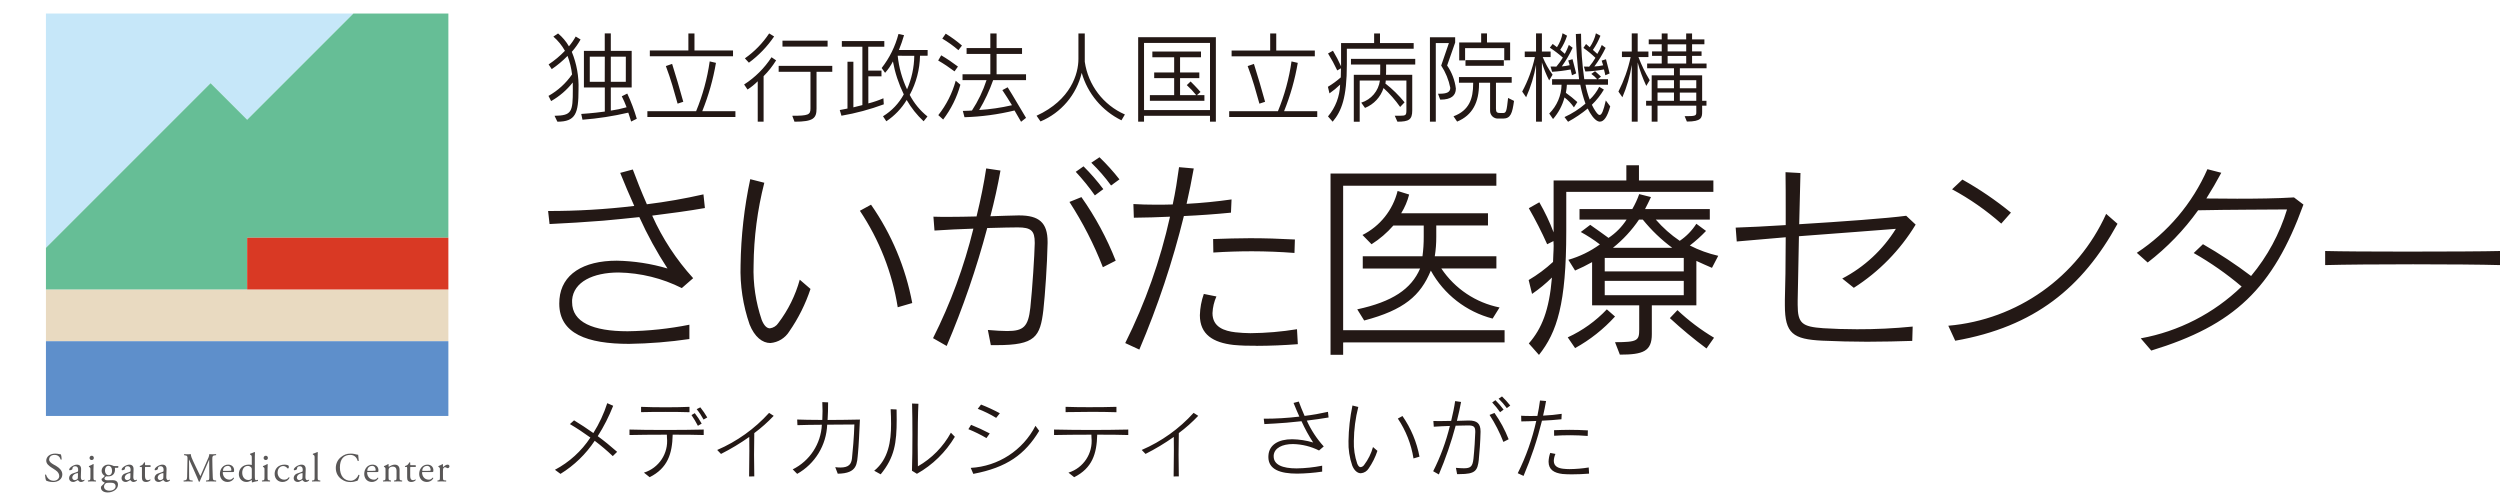
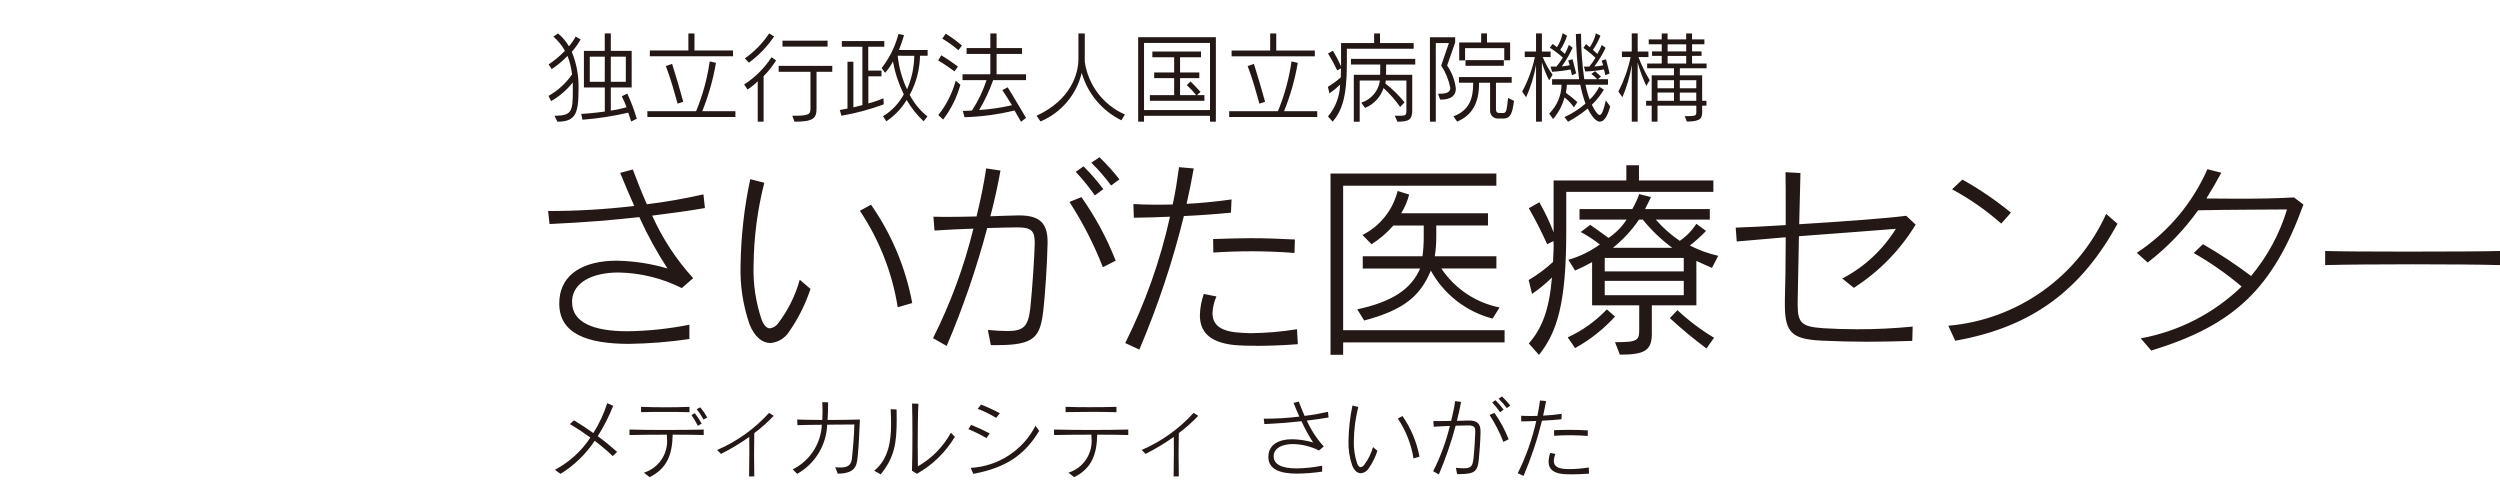
<svg xmlns="http://www.w3.org/2000/svg" id="a" viewBox="0 0 302.75 60">
  <defs>
    <clipPath id="c">
-       <rect width="59.879" height="60" fill="none" />
-     </clipPath>
+       </clipPath>
  </defs>
  <g id="b">
    <path d="M69.242,6.269c.598,1.453,.875,3.016,.816,4.586,0,2.879-.344,3.883-2.559,3.883l-.344-.715c2.086-.035,2.215-.449,2.215-3.168,0-.273-.008-.609-.008-.867-.723,.914-1.613,1.68-2.621,2.254l-.32-.629c1.137-.637,2.113-1.527,2.856-2.602-.09-.766-.273-1.52-.547-2.242-.582,.598-1.223,1.137-1.914,1.602l-.379-.57c.719-.473,1.379-1.027,1.977-1.648-.363-.652-.84-1.234-1.402-1.723l.57-.379c.527,.438,.973,.965,1.316,1.559,.312-.367,.59-.766,.82-1.188l.59,.359c-.301,.539-.656,1.039-1.066,1.5m7.188,8.438s-.133-.461-.344-1.078c-1.824,.426-3.68,.715-5.547,.856l-.152-.699s1.41-.086,2.856-.289v-2.918h-2.531V6.16h2.523v-2.113h.734v2.113h2.527v4.43h-2.527v2.805c.644-.09,1.285-.227,1.91-.406-.168-.453-.363-.898-.582-1.328l.664-.332c.461,.984,.844,2.004,1.152,3.051l-.684,.34Zm-3.188-7.859h-1.82v3.043h1.812l.008-3.043Zm2.547,0h-1.82v3.043h1.816l.004-3.043Zm2.609,7.305v-.699h5.902c.797-1.934,1.352-3.961,1.645-6.031l.758,.176c-.34,2.008-.898,3.969-1.66,5.856h4.016v.699h-10.66Zm.297-7.348v-.703h4.668v-2.066h.738v2.066h4.668v.703h-10.074Zm3.363,5.734c-.402-1.441-.816-2.957-1.422-4.551l.758-.262c.48,1.52,.93,3.051,1.352,4.586l-.688,.227Zm10.414-3.328v5.512h-.711v-4.894c-.375,.379-.789,.715-1.234,1l-.414-.609c1.328-.852,2.457-1.977,3.32-3.301l.555,.379c-.43,.695-.938,1.34-1.516,1.914m-1.781-1.633l-.484-.527c1.16-.812,2.156-1.836,2.938-3.016l.602,.367c-.832,1.227-1.863,2.301-3.055,3.176m8.191,1.105v4.453c0,1.164-.371,1.59-2.668,1.59l-.273-.719c1.934,0,2.207-.121,2.207-.867v-4.461h-3.852v-.715h6.492v.715l-1.906,.004Zm-4.125-3.769h5.465v.715h-5.465v-.715Zm10.387,.731v2.891h1.602v.691h-1.59v3.273h.035c.609-.156,1.211-.363,1.789-.613l.047,.734c-1.664,.617-3.383,1.082-5.129,1.379l-.203-.688c.32-.062,.688-.121,.934-.18V7.477h.715v5.523c.391-.098,.769-.191,1.09-.273V5.656h-2.488v-.684h5.144v.684h-1.945Zm6.269,1.094c-.031,1.656-.457,3.281-1.246,4.738,.527,1.012,1.258,1.902,2.148,2.613l-.465,.582c-.809-.75-1.5-1.621-2.051-2.578-.621,1.031-1.465,1.91-2.465,2.578l-.402-.606c1.059-.648,1.926-1.562,2.516-2.652-.617-1.262-1.062-2.602-1.316-3.988-.254,.5-.574,.965-.949,1.379l-.414-.582c.953-1.219,1.645-2.621,2.035-4.121l.676,.144c-.176,.609-.387,1.211-.625,1.797h3.481v.688l-.922,.008Zm-2.703,0c.148,1.41,.531,2.785,1.133,4.066,.559-1.281,.856-2.66,.875-4.059l-2.008-.008Zm6.883,1.891c-.633-.477-1.293-.918-1.98-1.316l.367-.629c.703,.414,1.379,.871,2.027,1.363l-.414,.582Zm-1.375,5.832l-.59-.535c.977-1.23,1.691-2.648,2.109-4.168l.566,.488c-.418,1.527-1.129,2.957-2.086,4.215m1.848-8.398c-.606-.523-1.262-.992-1.953-1.402l.414-.598c.695,.422,1.355,.906,1.969,1.438l-.43,.562Zm7.586,8.668c-.254-.461-.519-.914-.793-1.367-1.984,.484-4.016,.758-6.059,.816l-.199-.762c.359,0,1.102-.047,1.102-.047,.75-1.141,1.344-2.379,1.766-3.68h-2.906v-.715h3.367v-2.461h-2.875v-.711h2.875v-1.77h.758v1.77h3.082v.711h-3.082v2.461h3.566v.711h-3.981c-.445,1.262-1.012,2.473-1.695,3.621,1.34-.086,2.668-.281,3.973-.582-.375-.617-.762-1.227-1.164-1.828l.641-.344c.781,1.234,1.41,2.363,2.227,3.703l-.602,.473Zm12.156-.176c-2.344-1.148-4.09-3.234-4.812-5.746-.629,2.648-2.484,4.832-4.988,5.883l-.48-.691c4.172-1.918,5.07-5.094,5.07-6.875v-3.09h.769v3.426c.406,2.828,2.246,5.246,4.859,6.387l-.418,.707Zm10.723,.168v-.715h-7.988v.715h-.711V4.508h9.41V14.734h-.711Zm0-9.539h-7.988V13.332h7.988V5.195Zm-7.277,7.008v-.688h2.938v-2.055h-2.418v-.688h2.418v-1.844h-2.641v-.688h5.891v.688h-2.535v1.844h2.332v.688h-2.332v2.055h1.953c-.344-.434-.727-.84-1.137-1.211l.461-.441c.719,.711,1.199,1.27,1.199,1.27l-.43,.383h.902v.688h-6.602Zm9.602,1.961v-.699h5.902c.797-1.934,1.352-3.961,1.645-6.031l.758,.176c-.34,2.008-.898,3.969-1.66,5.856h4.019v.699h-10.664Zm.293-7.348v-.703h4.672v-2.066h.734v2.066h4.672v.703h-10.078Zm3.367,5.734c-.402-1.441-.816-2.957-1.422-4.551l.758-.262c.48,1.52,.93,3.051,1.352,4.586l-.688,.227Zm10.59-6.652v1.879c0,4.074-.648,5.676-1.719,6.957l-.566-.641c.91-1.078,1.426-2.434,1.469-3.848-.402,.387-.832,.742-1.289,1.059l-.191-.797c.555-.328,1.074-.711,1.559-1.137,.012-.383,.023-.715,.023-1.105l-.449,.262c-.332-.707-.703-1.391-1.117-2.055l.594-.332c.367,.606,.695,1.238,.984,1.887v-2.816h4.004v-1.164h.711v1.164h4.078v.688h-8.09Zm4.754,1.914v.5c0,.273,0,.582-.016,.746h3.18v4.312c0,1.117-.406,1.363-1.797,1.363l-.32-.719h.582c.769,0,.828-.062,.828-.699v-3.566h-2.5c0,.121-.016,.242-.047,.359,.859,.672,1.637,1.438,2.324,2.281l-.535,.559c-.586-.836-1.258-1.602-2.012-2.289-.355,1.094-1.176,1.977-2.242,2.406l-.457-.637c1.211-.375,2.094-1.418,2.262-2.68h-2.449v4.988h-.715v-5.68h3.191c.008-.152,.008-.465,.008-.734v-.512h-3.543v-.688h7.785v.688h-3.527Zm7.387,.117c.578,.832,.938,1.789,1.059,2.793,0,.84-.559,1.34-1.852,1.34h-.047l-.262-.715h.18c.891,0,1.305-.188,1.305-.719-.191-.961-.566-1.879-1.102-2.695l.934-2.719h-1.586V14.738h-.711V4.512h3.055v.641l-.973,2.777Zm6.758,6.426h-.57c-.262,.016-.516-.082-.703-.262-.188-.184-.289-.438-.281-.699v-3.375h-1.34v.133c0,2.219-.781,3.801-2.652,4.57l-.438-.641c1.914-.711,2.379-2.16,2.379-3.93v-.133h-1.719v-.688h6.387v.688h-1.906v3.144c0,.43,.121,.523,.547,.523h.309c.414,0,.438-.297,.613-1.828l.719,.359c-.211,1.488-.391,2.141-1.34,2.141m.156-7.055v-1.477h-4.742v1.484h-.711v-2.172h2.656v-1.094h.707v1.094h2.801v2.16l-.711,.004Zm-4.695-.023h4.644v.688h-4.644v-.688Zm10.133,2.453c-.359-.695-.652-1.422-.879-2.172v7.172h-.711V7.859c-.234,1.352-.637,2.668-1.199,3.918l-.477-.688c.707-1.312,1.223-2.723,1.539-4.18h-1.23v-.668h1.367v-2.195h.711v2.195h1.055v.668h-.957c.309,.758,.711,1.477,1.195,2.137l-.414,.688Zm6.164,5c-.395,0-.82-.414-1.234-1.105-.094-.16-.18-.32-.262-.488-.738,.613-1.535,1.148-2.379,1.605l-.43-.57c.918-.418,1.773-.965,2.539-1.625-.266-.75-.477-1.516-.629-2.293h-1.621c-.016,.332-.059,.66-.121,.984,.484,.344,.949,.719,1.387,1.117l-.414,.641c-.312-.457-.699-.863-1.141-1.199-.254,.965-.731,1.859-1.387,2.613l-.461-.664c.934-.926,1.469-2.18,1.492-3.492h-1.148v-.664h3.269c-.215-1.82-.348-3.644-.391-5.477l.629-.035c0,1.844,.129,3.684,.391,5.512h1.566c-.211-.242-.449-.457-.711-.641l.449-.332c.332,.281,.719,.66,.719,.66l-.379,.312h1.23v.664h-2.723c.117,.613,.285,1.215,.508,1.801,.473-.441,.863-.965,1.148-1.547l.57,.336c-.402,.676-.891,1.293-1.457,1.84,.059,.117,.164,.332,.223,.426,.297,.5,.519,.809,.719,.809,.25,0,.465-.5,.746-1.758l.535,.719c-.359,1.297-.781,1.844-1.242,1.844m-3.391-5.617s-.094-.383-.164-.699c-.742,.144-1.488,.238-2.242,.281l-.191-.637c.094,0,.512,.008,.711,.008,.293-.34,.555-.707,.781-1.09-.492-.438-1.02-.84-1.574-1.203l.344-.449c.176,.129,.414,.305,.519,.391,.336-.512,.566-1.086,.676-1.688l.547,.297c-.191,.606-.473,1.184-.828,1.711,.164,.129,.438,.367,.555,.484,.191-.344,.355-.707,.488-1.078l.461,.344c-.363,.793-.805,1.551-1.316,2.258,.32-.023,.641-.07,.957-.144-.051-.191-.113-.379-.176-.57l.519-.164c.25,.949,.441,1.723,.441,1.723l-.508,.227Zm4.039,0s-.07-.371-.164-.699c-.742,.137-1.496,.223-2.254,.246l-.176-.598c.094,0,.441,.012,.641,.012,.285-.332,.539-.691,.758-1.07-.453-.438-.941-.84-1.457-1.199l.32-.473c.141,.117,.32,.27,.449,.391,.355-.508,.606-1.082,.746-1.688l.547,.297c-.238,.606-.543,1.18-.914,1.711,.152,.129,.379,.344,.535,.488,.211-.348,.395-.707,.543-1.082l.465,.348c-.383,.793-.84,1.551-1.367,2.254,.359-.016,.715-.062,1.066-.141-.059-.191-.117-.379-.18-.57l.523-.164c.246,.902,.438,1.723,.438,1.723l-.519,.215Zm4.961,1.293c-.426-.918-.777-1.867-1.043-2.84v7.172h-.715V7.859c-.215,1.348-.598,2.664-1.137,3.918l-.48-.688c.672-1.324,1.172-2.727,1.48-4.18h-1.055v-.668h1.188v-2.195h.719v2.195h1.301v.668h-1.207c.363,.973,.82,1.914,1.363,2.801l-.414,.691Zm4.066-2.141v.856h2.699v3.086h.523v.594h-.523v.734c0,.703-.07,1.188-1.848,1.188l-.27-.652c1.316,0,1.41-.047,1.41-.465v-.805h-4.695v1.934h-.707v-1.934h-.676v-.59h.676v-3.09h2.699v-.856h-3.25v-.57h1.766v-.926h-1.172v-.547h1.172v-.856h-1.574v-.594h1.574v-.719h.711v.719h2.25v-.719h.715v.719h1.492v.594h-1.492v.856h1.148v.547h-1.148v.926h1.754v.57h-3.234Zm-.711,1.449h-1.992v.977h1.992v-.977Zm0,1.496h-1.992v1h1.992v-1Zm1.48-5.84h-2.25v.856h2.25v-.856Zm0,1.402h-2.25v.926h2.25v-.926Zm1.219,2.941h-1.992v.977h1.992v-.977Zm0,1.5h-1.992v.996h1.992v-.996ZM74.207,55.234c-.695-.66-1.426-1.277-2.188-1.855-1.074,1.621-2.488,2.988-4.144,4.008l-.672-.496c1.738-.918,3.215-2.262,4.293-3.902-.828-.602-1.676-1.16-2.481-1.633l.504-.453c.777,.477,1.555,.981,2.336,1.539,.711-1.133,1.277-2.348,1.684-3.617l.719,.316c-.504,1.281-1.133,2.516-1.871,3.68,.777,.566,1.547,1.191,2.348,1.898l-.527,.516Zm7.254-2.594c-.051,2.301-.598,4.051-2.789,5.148l-.691-.551c1.816-.562,2.984-2.332,2.789-4.227,0-.129,0-.242-.012-.371-1.746,0-3.496,.019-4.527,.043v-.664c.992,.031,2.582,.051,4.223,.051,1.777,0,3.598-.019,4.766-.051v.664c-.914-.031-2.305-.043-3.758-.043m-.883-2.758c-1.094,0-2.188,.008-2.945,.031v-.644c.766,.035,1.906,.055,3.039,.055,1.055,0,2.094-.023,2.824-.055v.652c-.973-.031-1.945-.043-2.918-.039m3.938,1.684c-.231-.449-.492-.883-.777-1.301l.398-.231c.312,.398,.59,.82,.836,1.266l-.457,.266Zm.684-.758c-.238-.445-.516-.867-.832-1.258l.441-.223c.312,.387,.59,.797,.84,1.227l-.449,.254Zm6.144,1.641c-.039,1.625-.039,3.602,0,5.242l-.629,.012c.019-.949,.031-2.023,.031-3.102,0-.566,0-1.137-.012-1.688-1.086,.769-2.231,1.457-3.422,2.059l-.461-.48c2.391-1.027,4.535-2.562,6.285-4.492l.559,.359c-.723,.762-1.508,1.461-2.348,2.086m12.559,2.391c-.137,1.297-.019,2.496-2.453,2.531l-.305-.793c.207,.027,.414,.043,.621,.043,1.055,0,1.32-.445,1.402-1.086,.082-.676,.262-2.754,.293-4.125-.684,.012-1.969,.012-3.293,.023-.094,2.484-1.469,4.742-3.633,5.957l-.539-.547c2.07-1.027,3.418-3.094,3.527-5.402-1.125,.012-2.231,.019-2.957,.051l-.031-.684c.652,.031,1.633,.043,3.043,.051,.039-.719,.039-1.438,0-2.16l.703,.031c0,.75-.019,1.469-.062,2.133,1.324-.012,2.926-.019,3.914-.051-.062,1.422-.156,3.352-.231,4.027m2.742,2.602l-.781-.43c1.719-1.402,2.043-3.543,2.043-5.656,0-.609-.019-1.219-.051-1.797l.719,.031c.012,.422,.012,.832,.012,1.211,0,2.828-.254,4.59-1.938,6.644m4.391-.062l-.602-.371c.043-1.297,.055-2.879,.055-4.387,0-1.402-.012-2.75-.043-3.754l.769,.031c-.062,1.16-.086,3.219-.086,4.945,0,1.141,.012,2.121,.023,2.629,1.684-.961,3.066-2.371,3.996-4.074l.48,.496c-1.113,1.867-2.695,3.414-4.59,4.481m8.414-4.324c-.699-.41-1.434-.773-2.188-1.078l.328-.527c.769,.309,1.527,.656,2.262,1.043l-.402,.562Zm-1.59,4.336l-.312-.727c3.328-.184,6.312-2.121,7.84-5.094l.453,.609c-1.727,2.859-3.914,4.441-7.981,5.211m2.769-6.781c-.707-.434-1.453-.801-2.231-1.098l.398-.516c.781,.305,1.539,.656,2.277,1.055l-.445,.559Zm12.234,2.035c-.051,2.301-.598,4.051-2.789,5.148l-.691-.551c1.816-.562,2.981-2.332,2.789-4.227,0-.129,0-.242-.012-.371-1.746,0-3.492,.019-4.523,.043v-.664c2.992,.066,5.992,.066,8.988,0v.664c-.918-.035-2.305-.043-3.758-.043m-.812-2.762c-1.137,0-2.262,.012-3.019,.031v-.641c.949,.031,1.902,.047,2.852,.043,1.199,0,2.434-.012,3.305-.043v.652c-1.043-.031-2.09-.047-3.137-.043m10.691,2.57c-.039,1.625-.039,3.602,0,5.242l-.629,.012c.019-.949,.031-2.023,.031-3.102,0-.566,0-1.137-.012-1.688-1.086,.769-2.231,1.457-3.422,2.059l-.461-.48c2.391-1.027,4.535-2.562,6.285-4.492l.559,.359c-.723,.762-1.508,1.461-2.348,2.086m15.492-1.516c.516,1.148,1.211,2.207,2.055,3.137l-.57,.492c-.981-.492-2.059-.758-3.156-.781-1.297,0-2.262,.48-2.336,1.375v.117c0,1.004,1.039,1.457,2.777,1.457,1.039-.016,2.074-.125,3.094-.328v.719c-1,.148-2.008,.227-3.019,.242-2.082,0-3.496-.508-3.496-2.016,0-.074,.004-.152,.012-.231,.105-1.234,1.18-1.918,2.875-1.918,.859,.016,1.711,.148,2.535,.391-.535-.82-1.004-1.68-1.41-2.574-.598,.062-1.211,.129-1.809,.18-.906,.074-1.812,.125-2.688,.168l-.074-.652c1.441,.004,2.883-.082,4.312-.254-.246-.547-.48-1.098-.703-1.656l.633-.168c.176,.48,.418,1.094,.703,1.738,.953-.113,1.898-.281,2.832-.492l.074,.684c-.84,.148-1.738,.266-2.644,.379m7.5,5.793c-.207,.336-.559,.551-.949,.582-.398,0-.789-.305-1.043-.93-.328-.953-.484-1.961-.453-2.973,.023-1.445,.184-2.887,.48-4.301l.707,.176c-.344,1.348-.523,2.734-.539,4.125-.031,.934,.109,1.859,.41,2.742,.121,.285,.254,.422,.41,.422,.172-.023,.324-.117,.422-.262,.492-.648,.859-1.387,1.078-2.172l.535,.461c-.25,.758-.609,1.477-1.062,2.133m5.43-1.215c-.273-1.727-.922-3.375-1.895-4.828l.559-.309c1.027,1.477,1.73,3.152,2.062,4.922l-.727,.215Zm7.914,.125c-.156,1.363-.41,1.773-2.324,1.773h-.309l-.144-.758c.387,.031,.719,.051,.965,.051,.824,0,1.055-.219,1.16-1.16,.105-.969,.211-2.656,.219-3.215v-.055c0-.59-.176-.758-.852-.758-.238,0-.82,.008-1.523,.031-.539,2.016-1.219,3.988-2.035,5.906l-.688-.391c.883-1.746,1.559-3.586,2.023-5.484-.641,.019-1.336,.051-1.949,.094l-.051-.695c.219,.012,.48,.012,.758,.012,.441,0,.926-.012,1.398-.023,.211-.863,.383-1.695,.48-2.398l.719,.105c-.121,.652-.285,1.441-.504,2.289,.504-.023,1.043-.035,1.398-.043h.043c.988,0,1.422,.359,1.422,1.32v.07c-.019,1.082-.129,2.586-.211,3.332m2.977-2.129c-.445-1.145-1.004-2.238-1.676-3.269l.598-.238c.699,.988,1.273,2.059,1.715,3.184l-.637,.324Zm-.398-3.598c-.293-.418-.613-.809-.957-1.18l.391-.277c.355,.355,.688,.738,.988,1.141l-.422,.316Zm.812-.496c-.297-.41-.629-.789-.992-1.141l.41-.273c.359,.348,.691,.715,1,1.105l-.418,.309Zm6.617,1.352c-.719,.078-1.516,.129-2.359,.172-.562,2.285-1.309,4.523-2.231,6.688l-.703-.328c1.004-2.008,1.754-4.133,2.242-6.328-.602,.031-1.211,.043-1.812,.055l-.019-.688c.336,.023,.719,.031,1.105,.031,.273,0,.566,0,.863-.008,.137-.633,.231-1.258,.316-1.867l.734,.062c-.102,.59-.219,1.18-.359,1.77,.801-.039,1.602-.117,2.254-.219l-.031,.66Zm1.273,6.668c-.383,.004-.766-.008-1.148-.043-1.008-.121-1.684-.516-1.684-1.488,.012-.363,.078-.723,.199-1.062l.633,.121c-.117,.262-.188,.547-.199,.84,0,.703,.598,.894,1.148,.957,.25,.027,.504,.043,.758,.043,.777-.008,1.555-.074,2.324-.199l.043,.746c-.652,.055-1.41,.086-2.074,.086m1.906-4.648c-1.355-.109-2.711-.117-4.066-.023l-.008-.676c.629-.019,1.242-.043,1.852-.043,.727,0,1.453,.023,2.242,.066l-.019,.676ZM78.981,26.113c1.242,2.773,2.918,5.328,4.961,7.574l-1.375,1.199c-2.371-1.191-4.981-1.836-7.637-1.887-3.129,0-5.473,1.148-5.648,3.316v.281c0,2.422,2.516,3.519,6.719,3.519,2.516-.035,5.019-.301,7.484-.793v1.734c-2.422,.355-4.859,.551-7.305,.586-5.043,0-8.453-1.223-8.453-4.871-.004-.188,.004-.375,.023-.562,.258-2.981,2.852-4.641,6.949-4.641,2.074,.039,4.141,.355,6.133,.945-1.293-1.984-2.434-4.066-3.41-6.223-1.453,.152-2.926,.305-4.379,.434-2.188,.176-4.379,.305-6.492,.406l-.176-1.578c3.488,.004,6.973-.199,10.434-.613-.594-1.324-1.164-2.66-1.703-4.004l1.527-.41c.434,1.176,1.02,2.652,1.703,4.211,2.305-.285,4.59-.684,6.852-1.199l.176,1.656c-2.035,.359-4.199,.641-6.387,.918m16.605,14.027c-.5,.805-1.348,1.324-2.289,1.402-.969,0-1.91-.738-2.516-2.246-.801-2.309-1.172-4.746-1.094-7.191,.051-3.5,.441-6.984,1.172-10.406l1.703,.434c-.832,3.262-1.266,6.609-1.297,9.973-.078,2.254,.258,4.504,.984,6.637,.277,.688,.613,1.02,.992,1.02,.414-.055,.789-.285,1.016-.637,1.195-1.57,2.074-3.356,2.598-5.254l1.301,1.121c-.606,1.832-1.473,3.566-2.574,5.152m13.137-2.934c-.664-4.18-2.231-8.168-4.582-11.684l1.348-.738c2.492,3.57,4.191,7.629,4.992,11.91l-1.758,.512Zm17.641,.305c-.383,3.289-.996,4.281-5.629,4.281h-.738l-.359-1.836c.941,.078,1.73,.129,2.344,.129,1.984,0,2.543-.535,2.797-2.805,.254-2.348,.508-6.43,.535-7.781v-.125c0-1.43-.43-1.84-2.062-1.84-.586,0-1.984,.027-3.691,.078-1.293,4.871-2.934,9.645-4.91,14.281l-1.652-.945c2.125-4.223,3.762-8.672,4.887-13.262-1.559,.051-3.234,.129-4.711,.231l-.129-1.68c.539,.023,1.172,.023,1.836,.023,1.066,0,2.238-.023,3.387-.051,.508-2.09,.914-4.106,1.168-5.816l1.73,.258c-.332,1.859-.742,3.707-1.223,5.535,1.223-.051,2.516-.078,3.387-.102h.102c2.394,0,3.438,.867,3.438,3.188v.18c-.051,2.602-.305,6.246-.508,8.059m7.203-5.152c-1.074-2.766-2.434-5.414-4.047-7.906l1.449-.586c1.688,2.391,3.082,4.977,4.152,7.699l-1.555,.793Zm-.969-8.699c-.707-1.004-1.48-1.957-2.316-2.856l.941-.664c.867,.859,1.668,1.785,2.398,2.762l-1.023,.758Zm1.961-1.199c-.719-.988-1.52-1.91-2.394-2.758l.992-.664c.867,.836,1.676,1.73,2.418,2.68l-1.016,.742Zm14.52,3.289c-1.898,.188-3.801,.324-5.703,.41-1.359,5.527-3.164,10.934-5.394,16.172l-1.707-.789c2.426-4.859,4.246-10,5.422-15.305-1.453,.078-2.93,.102-4.379,.125l-.055-1.656c.816,.051,1.734,.078,2.676,.078,.66,0,1.375,0,2.086-.027,.332-1.527,.562-3.035,.766-4.516l1.781,.156c-.254,1.434-.543,2.863-.867,4.285,1.824-.098,3.641-.277,5.445-.535l-.07,1.602Zm3.078,16.121c-.926,.012-1.852-.019-2.773-.102-2.445-.281-4.07-1.25-4.07-3.598,.023-.879,.184-1.75,.477-2.578l1.527,.305c-.285,.637-.445,1.32-.477,2.019,0,1.707,1.449,2.164,2.773,2.32,.609,.066,1.219,.102,1.832,.109,1.887-.016,3.769-.176,5.629-.48l.102,1.812c-1.668,.129-3.34,.199-5.016,.203m4.609-11.25c-1.711-.133-3.426-.199-5.141-.203-1.559,0-3.133,.051-4.684,.152l-.027-1.633c1.527-.051,3.004-.102,4.481-.102,1.758,0,3.512,.055,5.422,.156l-.051,1.629Zm5.894,10.832v1.504h-1.527V21.012h20.082v1.48h-18.555v17.496h19.551v1.477l-19.551,.004Zm18.102-2.883c-3.188-.824-5.894-2.93-7.484-5.812-1.25,3.035-3.234,4.769-8.07,6.043l-.84-1.352c4.254-.918,6.543-2.449,7.613-4.945h-6.945v-1.484h7.231c.105-.785,.156-1.578,.152-2.371v-1.352h-3.676c-.766,.879-1.66,1.645-2.644,2.269l-1.098-1.121c2.129-1.07,3.68-3.019,4.254-5.332l1.398,.434c-.203,.801-.531,1.566-.965,2.269h10.512v1.48h-6.262v1.352c.004,.793-.055,1.586-.18,2.371h7.461v1.484h-6.668c1.633,2.445,4.168,4.141,7.051,4.719l-.84,1.348Zm8.918-15.348v4.797c0,8.75-1.117,12.195-3.305,14.949l-1.23-1.387c1.578-1.812,2.469-4.008,2.801-7.984-.742,.734-1.551,1.398-2.41,1.984l-.41-1.68c1.059-.625,2.051-1.359,2.953-2.195,0-.609,.074-1.25,.074-1.961,0-.18-.023-.383-.023-.562l-.762,.383c-.668-1.492-1.41-2.945-2.223-4.363l1.273-.719c.672,1.168,1.254,2.387,1.73,3.648v-6.293h8.809v-1.84h1.527v1.84h9.012v1.383h-17.816Zm1.07,18.922l-.891-1.301c1.781-.816,3.387-1.969,4.734-3.391l.992,.867c-1.391,1.531-3.023,2.824-4.836,3.824m16.574-9.719c-.688-.305-1.199-.512-1.887-.84v5.383h-5.394v3.492c0,2.066-1.043,2.477-3.871,2.477l-.586-1.508c2.758,0,2.93-.203,2.93-1.559v-2.906h-5.707v-5.231c-.668,.375-1.355,.715-2.062,1.02l-.812-1.301c1.371-.395,2.664-1.023,3.82-1.863-.731-.559-1.508-1.062-2.316-1.504l1.145-.867c.789,.562,1.527,1.07,2.215,1.582,.875-.582,1.621-1.336,2.191-2.219h-5.703v-1.273h6.391c.336-.578,.617-1.184,.836-1.812l1.426,.359c-.254,.562-.477,.969-.719,1.453h7.844v1.273h-6.543c.852,.981,1.828,1.848,2.902,2.574,.805-.543,1.488-1.246,2.012-2.066l1.172,.867c-.606,.641-1.262,1.227-1.961,1.762,1.09,.559,2.242,.977,3.438,1.25l-.758,1.457Zm-3.414-1.199h-9.57v1.629h9.57v-1.629Zm0,2.777h-9.57v1.738h9.57v-1.738Zm-4.961-7.422h-.457c-.875,1.293-1.941,2.445-3.16,3.418h7.18c-1.328-.984-2.527-2.133-3.566-3.418m7.715,15.609c-1.543-1.145-3.019-2.371-4.434-3.676l.918-.965c1.352,1.27,2.836,2.391,4.43,3.34l-.914,1.301Zm17.84-7.348l-1.398-1.121c2.664-1.387,4.906-3.465,6.492-6.019-2.164,.18-7.051,.535-11.738,.894-.074,3.137-.102,6.047-.152,7.801v.508c0,2.246,.535,2.652,3.106,2.832,1.195,.074,2.594,.125,4.07,.125,2.254,.008,4.508-.102,6.75-.324l-.051,1.734c-1.629,.051-3.512,.102-5.473,.102-1.781,0-3.641-.051-5.422-.129-3.539-.176-4.531-.863-4.531-4.281v-.664c.051-1.582,.102-4.414,.102-7.578-2.215,.18-4.324,.363-5.93,.512l-.129-1.68c1.527-.051,3.668-.152,6.059-.305v-1.895c0-1.531,0-3.059-.023-4.512l1.809,.102c-.055,1.914-.102,4.055-.152,6.199,5.113-.309,10.766-.723,12.957-1.023l1.145,1.07c-1.879,3.094-4.438,5.711-7.484,7.652m12.273,6.406l-.836-1.812c8.348-.719,15.66-5.898,19.117-13.547l1.375,1.203c-4.25,7.727-10.031,12.473-19.652,14.16m5.574-14.184c-1.82-1.609-3.82-3.004-5.957-4.156l1.25-1.176c2.07,1.16,4.039,2.5,5.879,4.004l-1.172,1.328Zm18.164,15.375l-1.273-1.48c4.602-.836,8.855-3.019,12.219-6.273-1.805-1.531-3.75-2.891-5.805-4.059l1.121-1.07c2.019,1.16,3.969,2.445,5.828,3.852,1.977-2.367,3.457-5.106,4.352-8.059-2.266,.023-7.051,.023-10.766,.102-1.715,2.398-3.773,4.531-6.109,6.324l-1.316-1.172c3.766-2.481,6.734-5.996,8.551-10.129l1.68,.434c-.566,1.062-1.168,2.098-1.809,3.113,1.172,0,2.445,.027,3.715,.027,2.367,0,4.789-.027,6.898-.156l1.145,.867c-3.691,10.18-8.398,14.617-18.43,17.68m21.059-10.355v-1.703c1.809,.051,5.777,.074,9.879,.074,4.707,0,9.52-.023,11.301-.074v1.707c-4.481-.129-16.527-.129-21.18,0" fill="#231815" />
    <g clip-path="url(#c)">
      <g>
        <rect x="5.563" y="35.055" width="48.735" height="6.266" fill="#e9dac1" />
-         <rect x="5.563" y="41.321" width="48.735" height="9.051" fill="#5e8fcb" />
        <polygon points="29.931 14.504 42.798 1.637 5.563 1.637 5.563 30.015 25.502 10.076 29.931 14.504" fill="#c6e7f9" />
-         <polygon points="29.931 14.504 25.502 10.076 5.563 30.015 5.563 35.055 29.931 35.055 29.931 28.789 54.298 28.789 54.298 1.637 42.798 1.637 29.931 14.504" fill="#66be96" />
-         <rect x="29.931" y="28.789" width="24.367" height="6.266" fill="#d93924" />
        <g>
          <path d="M6.425,58.377c-.418,0-.744-.129-.839-.184-.06-.11-.124-.463-.134-.697,.025-.035,.1-.045,.119-.015,.075,.254,.341,.742,.918,.742,.418,0,.685-.274,.685-.573,0-.219-.107-.494-.47-.728l-.473-.309c-.249-.164-.631-.417-.631-.825,0-.473,.431-.856,1.078-.856,.154,0,.396,.03,.525,.065,.065,.02,.134,.03,.174,.03,.045,.119,.09,.398,.09,.607-.02,.03-.1,.045-.124,.015-.065-.239-.261-.562-.739-.562-.488,0-.655,.324-.655,.552,0,.289,.301,.467,.485,.581l.429,.249c.314,.194,.684,.514,.684,.987,0,.548-.475,.921-1.123,.921Z" fill="#595757" />
          <path d="M9.372,57.131c.075-.025,.085-.07,.085-.144l.005-.093c.005-.184-.055-.433-.363-.433-.139,0-.309,.07-.319,.224-.005,.08-.01,.139-.05,.169-.075,.06-.209,.095-.284,.095-.045,0-.07-.025-.07-.07,0-.259,.563-.612,.926-.612,.358,0,.533,.209,.518,.583l-.03,.866c-.01,.229,.035,.433,.229,.433,.05,0,.095-.015,.124-.03,.025-.015,.05-.035,.065-.035,.02,0,.035,.03,.035,.065,0,.025-.174,.219-.418,.219-.119,0-.239-.045-.324-.154-.02-.03-.05-.07-.08-.07-.035,0-.095,.045-.194,.1-.11,.06-.219,.124-.358,.124-.144,0-.264-.04-.348-.115-.095-.085-.154-.209-.154-.348,0-.194,.095-.444,.413-.559l.592-.214Zm-.309,1.012c.1,0,.254-.075,.304-.124,.06-.06,.06-.13,.065-.234l.01-.429c0-.055-.02-.065-.05-.065s-.115,.02-.204,.05c-.294,.1-.438,.31-.438,.504,0,.085,.06,.299,.314,.299Z" fill="#595757" />
-           <path d="M15.725,57.131c.075-.025,.085-.07,.085-.144l.005-.093c.005-.184-.055-.433-.363-.433-.139,0-.309,.07-.319,.224-.005,.08-.01,.139-.05,.169-.075,.06-.209,.095-.284,.095-.045,0-.07-.025-.07-.07,0-.259,.563-.612,.926-.612,.358,0,.533,.209,.518,.583l-.03,.866c-.01,.229,.035,.433,.229,.433,.05,0,.095-.015,.124-.03,.025-.015,.05-.035,.065-.035,.02,0,.035,.03,.035,.065,0,.025-.174,.219-.418,.219-.119,0-.239-.045-.324-.154-.02-.03-.05-.07-.08-.07-.035,0-.095,.045-.194,.1-.11,.06-.219,.124-.358,.124-.144,0-.264-.04-.348-.115-.095-.085-.154-.209-.154-.348,0-.194,.095-.444,.413-.559l.592-.214Zm-.309,1.012c.1,0,.254-.075,.304-.124,.06-.06,.06-.13,.065-.234l.01-.429c0-.055-.02-.065-.05-.065s-.115,.02-.204,.05c-.294,.1-.438,.31-.438,.504,0,.085,.06,.299,.314,.299Z" fill="#595757" />
+           <path d="M15.725,57.131c.075-.025,.085-.07,.085-.144l.005-.093c.005-.184-.055-.433-.363-.433-.139,0-.309,.07-.319,.224-.005,.08-.01,.139-.05,.169-.075,.06-.209,.095-.284,.095-.045,0-.07-.025-.07-.07,0-.259,.563-.612,.926-.612,.358,0,.533,.209,.518,.583l-.03,.866c-.01,.229,.035,.433,.229,.433,.05,0,.095-.015,.124-.03,.025-.015,.05-.035,.065-.035,.02,0,.035,.03,.035,.065,0,.025-.174,.219-.418,.219-.119,0-.239-.045-.324-.154-.02-.03-.05-.07-.08-.07-.035,0-.095,.045-.194,.1-.11,.06-.219,.124-.358,.124-.144,0-.264-.04-.348-.115-.095-.085-.154-.209-.154-.348,0-.194,.095-.444,.413-.559Zm-.309,1.012c.1,0,.254-.075,.304-.124,.06-.06,.06-.13,.065-.234l.01-.429c0-.055-.02-.065-.05-.065s-.115,.02-.204,.05c-.294,.1-.438,.31-.438,.504,0,.085,.06,.299,.314,.299Z" fill="#595757" />
          <path d="M19.72,57.131c.075-.025,.085-.07,.085-.144l.005-.093c.005-.184-.055-.433-.363-.433-.139,0-.309,.07-.319,.224-.005,.08-.01,.139-.05,.169-.075,.06-.209,.095-.284,.095-.045,0-.07-.025-.07-.07,0-.259,.563-.612,.926-.612,.358,0,.533,.209,.518,.583l-.03,.866c-.01,.229,.035,.433,.229,.433,.05,0,.095-.015,.124-.03,.025-.015,.05-.035,.065-.035,.02,0,.035,.03,.035,.065,0,.025-.174,.219-.418,.219-.119,0-.239-.045-.324-.154-.02-.03-.05-.07-.08-.07-.035,0-.095,.045-.194,.1-.11,.06-.219,.124-.358,.124-.144,0-.264-.04-.348-.115-.095-.085-.154-.209-.154-.348,0-.194,.095-.444,.413-.559l.592-.214Zm-.309,1.012c.1,0,.254-.075,.304-.124,.06-.06,.06-.13,.065-.234l.01-.429c0-.055-.02-.065-.05-.065s-.115,.02-.204,.05c-.294,.1-.438,.31-.438,.504,0,.085,.06,.299,.314,.299Z" fill="#595757" />
          <path d="M36.571,57.131c.075-.025,.085-.07,.085-.144l.005-.093c.005-.184-.055-.433-.363-.433-.139,0-.309,.07-.319,.224-.005,.08-.01,.139-.05,.169-.075,.06-.209,.095-.284,.095-.045,0-.07-.025-.07-.07,0-.259,.563-.612,.926-.612,.358,0,.533,.209,.518,.583l-.03,.866c-.01,.229,.035,.433,.229,.433,.05,0,.095-.015,.124-.03,.025-.015,.05-.035,.065-.035,.02,0,.035,.03,.035,.065,0,.025-.174,.219-.418,.219-.119,0-.239-.045-.324-.154-.02-.03-.05-.07-.08-.07-.035,0-.095,.045-.194,.1-.11,.06-.219,.124-.358,.124-.144,0-.264-.04-.348-.115-.095-.085-.154-.209-.154-.348,0-.194,.095-.444,.413-.559l.592-.214Zm-.309,1.012c.1,0,.254-.075,.304-.124,.06-.06,.06-.13,.065-.234l.01-.429c0-.055-.02-.065-.05-.065s-.115,.02-.204,.05c-.294,.1-.438,.31-.438,.504,0,.085,.06,.299,.314,.299Z" fill="#595757" />
          <path d="M10.95,56.869c0-.194,0-.219-.134-.309l-.045-.03c-.02-.02-.02-.075,.005-.09,.115-.04,.398-.169,.513-.244,.025,0,.045,.01,.05,.03-.01,.174-.02,.413-.02,.617v.896c0,.358,.01,.408,.189,.433l.104,.015c.035,.025,.025,.11-.01,.124-.149-.01-.294-.015-.468-.015-.179,0-.329,.005-.468,.015-.035-.015-.045-.1-.01-.124l.104-.015c.184-.025,.189-.075,.189-.433v-.871Zm.413-1.419c0,.179-.124,.259-.264,.259-.154,0-.254-.115-.254-.249,0-.164,.119-.269,.269-.269s.249,.119,.249,.259Z" fill="#595757" />
          <path d="M14.303,56.446c.055,.025,.045,.194-.03,.204h-.358c.01,.085,.01,.169,.01,.254,0,.344-.204,.791-.836,.791-.09,0-.159-.01-.219-.015-.06,.035-.219,.129-.219,.274,0,.115,.115,.209,.348,.209,.169,0,.373-.015,.592-.015,.279,0,.697,.05,.697,.548,0,.543-.592,.941-1.24,.941-.612,0-.826-.329-.826-.578,0-.08,.02-.144,.055-.184,.085-.09,.224-.219,.339-.334,.045-.045,.085-.089,.04-.119-.194-.05-.363-.219-.363-.393,0-.025,.02-.045,.075-.085,.085-.055,.179-.139,.264-.229,.025-.03,.05-.07,.05-.095-.169-.089-.373-.284-.373-.602,0-.428,.368-.752,.812-.752,.189,0,.363,.05,.478,.1,.159,.07,.194,.08,.304,.08h.403Zm-1.041,2.011c-.159,0-.358,.01-.428,.055-.119,.075-.239,.229-.239,.418,0,.269,.214,.493,.667,.493,.443,0,.737-.249,.737-.533,0-.304-.209-.433-.568-.433h-.169Zm.309-1.424c0-.339-.139-.622-.443-.622-.239,0-.418,.219-.418,.558,0,.353,.214,.583,.453,.583,.269,0,.408-.214,.408-.518Z" fill="#595757" />
          <path d="M17.649,56.545c-.085,0-.09,.015-.09,.119v.931c0,.289,.035,.553,.363,.553,.05,0,.095-.01,.134-.025,.045-.015,.11-.07,.124-.07,.04,0,.06,.055,.05,.085-.09,.104-.269,.229-.523,.229-.428,0-.518-.239-.518-.538v-1.14c0-.134-.005-.144-.105-.144h-.139c-.03-.02-.035-.075-.015-.104,.144-.045,.269-.11,.319-.154,.065-.06,.159-.194,.209-.294,.025-.01,.085-.01,.104,.025v.224c0,.09,.005,.095,.09,.095h.553c.06,.045,.05,.179,.005,.209h-.562Z" fill="#595757" />
          <path d="M24.259,57.65h.01c.141-.304,.95-2.163,.996-2.285,.052-.141,.073-.245,.078-.368,.169,.015,.274,.015,.373,.015,.124,0,.289-.005,.443-.015,.03,.02,.03,.104,.005,.124l-.104,.01c-.314,.03-.353,.124-.348,.473,.01,.528,.015,1.449,.055,2.166,.015,.249,.01,.383,.244,.403l.159,.015c.03,.03,.025,.105-.01,.124-.204-.01-.408-.015-.588-.015-.174,0-.398,.005-.602,.015-.035-.025-.04-.095-.01-.124l.144-.015c.244-.025,.244-.104,.244-.423l-.015-2.076h-.01c-.035,.055-1.059,2.425-1.149,2.654-.01,.015-.03,.02-.05,.02-.01,0-.035-.005-.045-.02-.085-.264-1.064-2.444-1.174-2.673h-.01c-.007,.309,.009,1.633,.009,2.056,0,.368,.03,.448,.224,.463l.189,.015c.035,.03,.03,.11-.005,.124-.169-.01-.363-.015-.552-.015-.159,0-.339,.005-.508,.015-.03-.025-.04-.1-.01-.124l.11-.015c.209-.03,.293-.059,.309-.408,.016-.339,.039-1.926,.046-2.205,.007-.314-.03-.388-.334-.428l-.08-.01c-.025-.03-.02-.104,.02-.124,.149,.01,.269,.015,.393,.015,.115,0,.249,0,.413-.015-.02,.194,.104,.503,.259,.821,0,0,.76,1.613,.88,1.832Z" fill="#595757" />
          <path d="M27.109,57.168c-.13,0-.142,.011-.131,.134,.026,.295,.244,.786,.818,.786,.164,0,.304-.05,.458-.244,.05-.015,.085,.015,.09,.06-.164,.339-.523,.463-.782,.463-.324,0-.578-.139-.722-.329-.149-.194-.209-.428-.209-.647,0-.612,.403-1.125,1.001-1.125,.498,0,.761,.361,.712,.769-.008,.069-.01,.078-.02,.098-.015,.03-.085,.035-.294,.035h-.921Zm.309-.149c.368,0,.531,.007,.579-.031,.035-.03,.02-.129,.008-.194-.037-.192-.139-.378-.427-.378-.241,0-.573,.177-.573,.578,0,.01,0,.025,.035,.025h.379Z" fill="#595757" />
          <path d="M44.587,57.168c-.13,0-.142,.011-.131,.134,.026,.295,.244,.786,.818,.786,.164,0,.304-.05,.458-.244,.05-.015,.085,.015,.09,.06-.164,.339-.523,.463-.782,.463-.324,0-.578-.139-.722-.329-.149-.194-.209-.428-.209-.647,0-.612,.403-1.125,1.001-1.125,.498,0,.761,.361,.712,.769-.008,.069-.01,.078-.02,.098-.015,.03-.085,.035-.294,.035h-.921Zm.309-.149c.368,0,.531,.007,.579-.031,.035-.03,.02-.129,.008-.194-.037-.192-.139-.378-.427-.378-.241,0-.573,.177-.573,.578,0,.01,0,.025,.035,.025h.379Z" fill="#595757" />
          <path d="M51.242,57.168c-.13,0-.142,.011-.131,.134,.026,.295,.244,.786,.818,.786,.164,0,.304-.05,.458-.244,.05-.015,.085,.015,.09,.06-.164,.339-.523,.463-.782,.463-.324,0-.578-.139-.722-.329-.149-.194-.209-.428-.209-.647,0-.612,.403-1.125,1.001-1.125,.498,0,.761,.361,.712,.769-.008,.069-.01,.078-.02,.098-.015,.03-.085,.035-.294,.035h-.921Zm.309-.149c.368,0,.531,.007,.579-.031,.035-.03,.02-.129,.008-.194-.037-.192-.139-.378-.427-.378-.241,0-.573,.177-.573,.578,0,.01,0,.025,.035,.025h.379Z" fill="#595757" />
          <path d="M30.86,57.571c0,.393,.005,.578,.144,.578,.055,0,.139-.025,.214-.05,.035,.01,.04,.134-.005,.159-.209,.03-.518,.105-.657,.159-.03,0-.055-.015-.055-.04v-.085c0-.075,0-.134-.01-.154h-.02c-.219,.149-.388,.229-.627,.229-.552,0-.921-.433-.921-.956,0-.697,.528-1.145,1.205-1.145,.169,0,.279,.025,.334,.045,.025,0,.03-.03,.03-.07v-.752c0-.294-.005-.324-.154-.413l-.05-.03c-.025-.015-.025-.085,0-.1,.124-.04,.358-.115,.538-.209,.02,0,.04,.01,.05,.03-.005,.149-.015,.398-.015,.617v2.186Zm-.368-.747c0-.1-.02-.144-.055-.194-.075-.104-.224-.209-.418-.209-.453,0-.687,.393-.687,.827,0,.453,.254,.881,.742,.881,.134,0,.304-.06,.383-.139,.03-.03,.035-.104,.035-.184v-.981Z" fill="#595757" />
          <path d="M32.029,56.869c0-.194,0-.219-.134-.309l-.045-.03c-.02-.02-.02-.075,.005-.09,.115-.04,.398-.169,.513-.244,.025,0,.045,.01,.05,.03-.01,.174-.02,.413-.02,.617v.896c0,.358,.01,.408,.189,.433l.104,.015c.035,.025,.025,.11-.01,.124-.149-.01-.294-.015-.468-.015-.179,0-.329,.005-.468,.015-.035-.015-.045-.1-.01-.124l.104-.015c.184-.025,.189-.075,.189-.433v-.871Zm.413-1.419c0,.179-.124,.259-.264,.259-.154,0-.254-.115-.254-.249,0-.164,.119-.269,.269-.269s.249,.119,.249,.259Z" fill="#595757" />
          <path d="M34.906,56.351c.04,.035,.075,.115,.075,.199,0,.09-.05,.184-.11,.184-.025,0-.05-.01-.07-.035-.11-.134-.294-.264-.498-.264-.348,0-.687,.274-.687,.802,0,.388,.269,.851,.802,.851,.289,0,.438-.13,.552-.299,.04-.01,.085,.025,.09,.07-.169,.368-.543,.508-.831,.508-.264,0-.508-.085-.682-.254s-.289-.413-.289-.737c0-.538,.378-1.11,1.205-1.11,.115,0,.309,.025,.443,.085Z" fill="#595757" />
          <path d="M38.468,57.74c0,.358,.01,.408,.189,.433l.119,.015c.035,.025,.025,.11-.01,.124-.164-.01-.309-.015-.483-.015-.179,0-.329,.005-.478,.015-.035-.015-.045-.1-.01-.124l.115-.015c.184-.025,.189-.075,.189-.433v-2.25c0-.294-.005-.324-.154-.413l-.05-.03c-.025-.015-.025-.085,0-.1,.124-.04,.358-.115,.538-.209,.02,0,.04,.01,.05,.03-.005,.149-.015,.398-.015,.617v2.355Z" fill="#595757" />
          <path d="M41.291,55.355c.363-.284,.671-.423,1.189-.423,.269,0,.523,.055,.757,.119,.06,.015,.095,.025,.139,.02,.005,.115,.03,.428,.07,.732-.025,.035-.1,.04-.134,.01-.075-.339-.351-.727-.896-.727-.762,0-1.253,.483-1.253,1.513,0,1.046,.506,1.623,1.323,1.623,.349,0,.777-.305,.916-.712,.035-.025,.11-.015,.13,.02-.035,.259-.164,.587-.239,.682-.06,.01-.119,.03-.174,.05-.11,.04-.344,.115-.662,.115-.448,0-.721-.09-1.084-.334-.398-.274-.707-.727-.707-1.369,0-.552,.249-1.026,.627-1.319Z" fill="#595757" />
          <path d="M46.684,56.869c0-.194,0-.219-.134-.309l-.045-.03c-.02-.02-.02-.075,.005-.09,.115-.04,.398-.169,.498-.244,.02,0,.045,.01,.055,.035-.01,.115-.01,.189-.01,.234,0,.03,.02,.055,.055,.055,.209-.13,.443-.254,.697-.254,.413,0,.583,.284,.583,.617v.856c0,.358,.01,.408,.189,.433l.11,.015c.035,.025,.025,.11-.01,.124-.149-.01-.294-.015-.468-.015-.179,0-.329,.005-.463,.015-.035-.015-.045-.1-.01-.124l.095-.015c.184-.03,.189-.075,.189-.433v-.742c0-.284-.129-.493-.468-.493-.189,0-.353,.08-.423,.174-.065,.085-.075,.154-.075,.299v.762c0,.358,.01,.403,.189,.433l.09,.015c.035,.025,.025,.11-.01,.124-.134-.01-.279-.015-.453-.015-.179,0-.329,.005-.468,.015-.035-.015-.045-.1-.01-.124l.104-.015c.184-.025,.189-.075,.189-.433v-.871Z" fill="#595757" />
          <path d="M49.765,56.545c-.085,0-.09,.015-.09,.119v.931c0,.289,.035,.553,.363,.553,.05,0,.095-.01,.134-.025,.045-.015,.11-.07,.124-.07,.04,0,.06,.055,.05,.085-.09,.104-.269,.229-.523,.229-.428,0-.518-.239-.518-.538v-1.14c0-.134-.005-.144-.105-.144h-.139c-.03-.02-.035-.075-.015-.104,.144-.045,.269-.11,.319-.154,.065-.06,.159-.194,.209-.294,.025-.01,.085-.01,.104,.025v.224c0,.09,.005,.095,.09,.095h.553c.06,.045,.05,.179,.005,.209h-.562Z" fill="#595757" />
          <path d="M53.273,56.869c0-.194,0-.219-.134-.309l-.045-.03c-.02-.02-.02-.075,.005-.09,.115-.04,.378-.169,.503-.244,.025,.005,.04,.015,.04,.035v.289c0,.025,.005,.04,.015,.045,.174-.144,.363-.299,.548-.299,.124,0,.224,.08,.224,.199,0,.164-.134,.229-.214,.229-.05,0-.075-.015-.11-.035-.075-.05-.149-.08-.219-.08-.08,0-.14,.045-.179,.1-.05,.07-.065,.214-.065,.383v.677c0,.358,.01,.418,.199,.433l.179,.015c.035,.025,.025,.11-.01,.124-.234-.01-.378-.015-.553-.015-.179,0-.329,.005-.458,.015-.035-.015-.045-.1-.01-.124l.095-.015c.184-.03,.189-.075,.189-.433v-.871Z" fill="#595757" />
        </g>
      </g>
    </g>
  </g>
</svg>